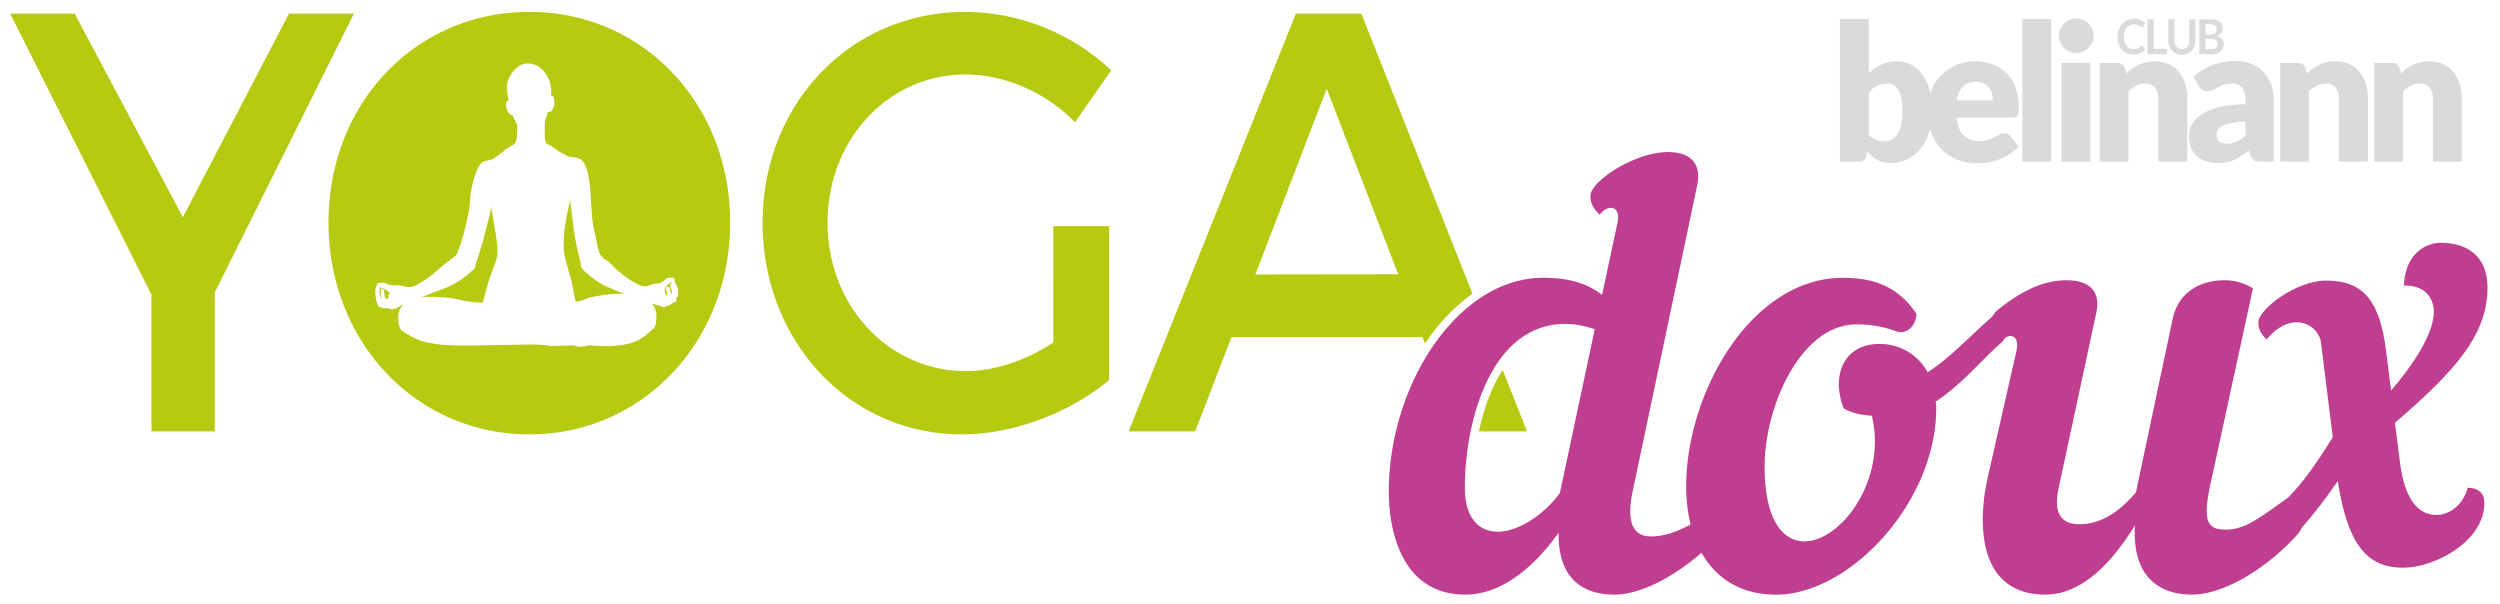
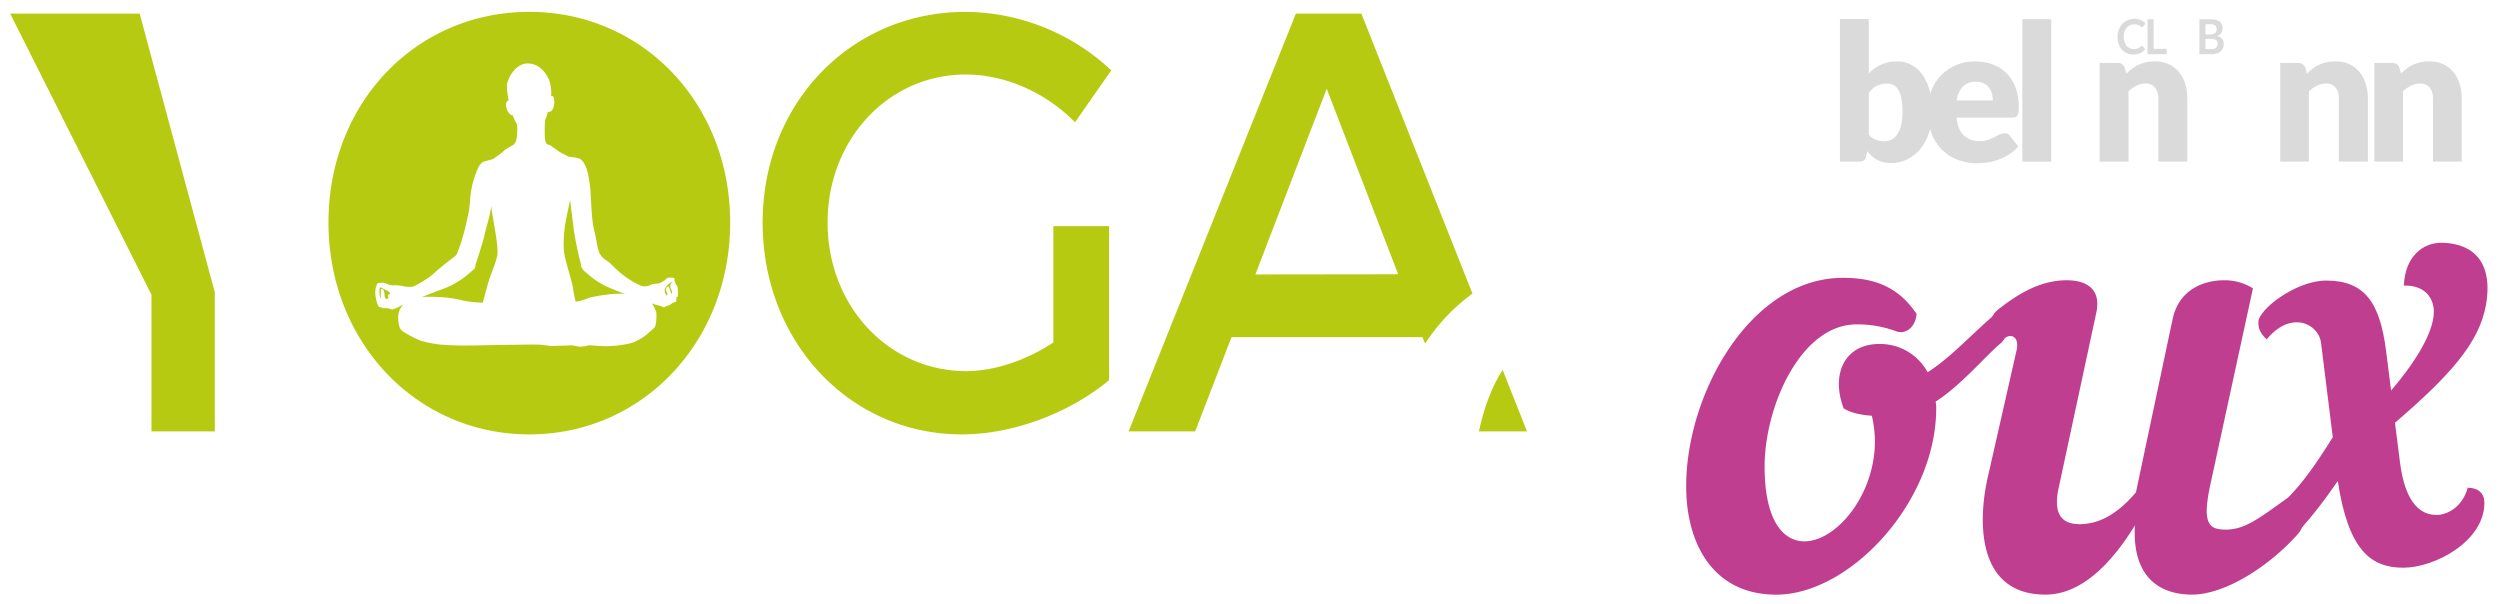
<svg xmlns="http://www.w3.org/2000/svg" id="yoga_doux" data-name="yoga doux" viewBox="0 0 929.74 224.61">
  <defs>
    <style>.cls-1{fill:#b7ca12;}.cls-2{fill:#c03e8f;}.cls-3{fill:#dadada;}</style>
  </defs>
-   <path class="cls-1" d="M79.89,160.44H56.33V109.61L3.78,5.07h24L68,80.76,107.47,5.07h24.16L79.89,108.73Z" />
+   <path class="cls-1" d="M79.89,160.44H56.33V109.61L3.78,5.07h24h24.16L79.89,108.73Z" />
  <path class="cls-1" d="M412.47,84.09v57.26c-14.29,12-35.43,20.2-54.76,20.2-41.67,0-74.09-34.4-74.09-78.79s32.82-78.35,75.5-78.35a80.06,80.06,0,0,1,54.16,21.75L399.79,45.47c-10.87-11.1-26-17.76-40.67-17.76-28.79,0-51.34,24.19-51.34,55.05,0,31.07,22.75,55.26,51.54,55.26,10.47,0,22.35-4,32.42-10.65V84.09Z" />
  <path class="cls-1" d="M530,127.78c.31-.46.6-.92.91-1.37a70.1,70.1,0,0,1,16.7-17.22L506.29,5.07H481.93L419.72,160.44h24.76L458,125.37H529Zm-63.13-25.71L493.4,33l26.58,69Z" />
  <path class="cls-1" d="M550,160.44H567.9l-9.08-22.88C554.62,144.08,551.75,152.2,550,160.44Z" />
  <path class="cls-1" d="M182.61,76.45c.17,2-1.67,7.61-2.41,10.91s-3.34,11-3.34,11a8.3,8.3,0,0,1-.17,1.2c-.12.38-.87.89-1.5,1.46a31.06,31.06,0,0,1-9.09,5.9c-4.54,1.71-9.14,3.49-9.14,3.49s8.16-.32,13.69,1a37.61,37.61,0,0,0,8.91,1.14s1-3.81,2-7.36S184.8,97,185,94.4s-.69-7.74-1.21-10.72S182.61,76.45,182.61,76.45Z" />
  <path class="cls-1" d="M144.23,108.26a30.92,30.92,0,0,0-3-1.47l-.11,1.54a12.82,12.82,0,0,0,.17,2l.2.54.08.09.07-3.44a.88.88,0,0,1,1.06.48,7,7,0,0,1,.33,2.21l.52,1,.84-.16v-1.5s.24-.34.59,0C145,109.64,145.3,108.89,144.23,108.26Z" />
  <path class="cls-1" d="M218.05,101.44a5.42,5.42,0,0,1-2-2.54C216,98.33,216,98,216,98A113.37,113.37,0,0,1,213.33,85c-.69-5.77-1.32-10.59-1.32-10.59s-1.15,5.39-1.73,8.56-1,8.62-.29,12.11,2.76,9.64,3.11,12.11a45.42,45.42,0,0,0,1,5,19.16,19.16,0,0,0,4.38-1.2c2.07-.89,12-2.35,14.38-1.52,0,0-3.51-1.21-7.54-3.05A30.81,30.81,0,0,1,218.05,101.44Z" />
  <path class="cls-1" d="M250.06,105.3l-.11-.41a4.7,4.7,0,0,0-.81.36,10.7,10.7,0,0,0-1.5,1.4,2.62,2.62,0,0,0-.37,2,2.47,2.47,0,0,0,.79,1.35c.31-1-.17-1.26-.27-1.85s-.27-1.24.46-1.56.68.92,1,1.53a7.41,7.41,0,0,1,.46,1.26,2.15,2.15,0,0,0,.25-.73,3.12,3.12,0,0,0-.39-1.05,2.77,2.77,0,0,1-.21-1.84C249.62,104.91,250.06,105.3,250.06,105.3Z" />
  <path class="cls-1" d="M196.85,4.41c-42.07,0-74.69,33.73-74.69,78.35,0,44.39,32.62,78.79,74.69,78.79s74.7-34.4,74.7-78.79S238.93,4.41,196.85,4.41Zm54.63,106.28s.24,1.5-.19,1.56a6.64,6.64,0,0,0-1.41.58,7,7,0,0,1-.9.62c-.28.12-1.6.55-1.6.55s-.39.33-.61.33-.82-.47-.82-.47-.28-.08-1.32-.32a16.57,16.57,0,0,1-2.21-.74,12.87,12.87,0,0,1,1.66,3.38c.11,1,.09,5-.81,5.78s-2.09,1.88-3.46,3a17.68,17.68,0,0,1-5.64,2.78,43.35,43.35,0,0,1-8.37,1c-1.76.06-6.68-.36-6.68-.36a14.67,14.67,0,0,1-3.4.55c-1.2-.07-2.63-.61-3.72-.49s-5.64.18-6.74.24-2.4-.6-7.83-.54-14.23.18-19.43.3-12.71.12-16.83-.67a33,33,0,0,1-5.15-1.23,49.85,49.85,0,0,1-5.41-2.78c-1.26-.85-2.11-1.14-2.44-4.16s.32-4.77,1.86-6.4c0,0-2.62,1.43-2.95,1.55a.85.85,0,0,1-.56,0s-.49.38-.71.38a11,11,0,0,1-1.33-.47,9.78,9.78,0,0,0-1.94,0,3.87,3.87,0,0,0-1-.38c-.28,0-.74-.06-1.07-1a13.06,13.06,0,0,1-.9-4.48c0-2,.48-2.49.48-2.49s0-.87.64-1a5.76,5.76,0,0,1,2.33-.09c.81.29,2.12,1,3.16.88a14.41,14.41,0,0,1,4.14.41,9.38,9.38,0,0,0,3.37.06,37,37,0,0,0,7.08-4.39c5.47-5,8.69-6.74,9.07-7.59a61.55,61.55,0,0,0,3-9.23c1.31-5.26,1.91-8.4,2-11.17a33.76,33.76,0,0,1,2-9.36c1-2.83,1.79-4.35,3.43-4.84s2.74-.56,3.56-1.17l3.08-2.26a7.26,7.26,0,0,1,1.7-1.39l2.3-1.32s1.09-.61,1.31-3,.28-4.47-.27-5.25a19,19,0,0,1-1.32-2.78s-.21.18-.71-.18c-1.73-1.27-2.13-4.17-1.31-5,.29-.3.49-.12.49-.12s-.14-1.25-.18-1.66a20.85,20.85,0,0,1-.4-3.95c0-2.11,2.92-8.4,7.8-8.31,4.22.08,6.71,3.31,7.94,6.26a14.34,14.34,0,0,1,.69,5.91s.63-.37,1,.54a6.87,6.87,0,0,1,0,3.32c-.17.6-.62,1.6-1.13,1.83a3.29,3.29,0,0,1-1.12.16,9.64,9.64,0,0,1-1,3,59,59,0,0,0-.06,6.76c.22,2.35,1.15,2.35,1.15,2.35l.77.25,3.39,2.41,3.4,1.87a22.24,22.24,0,0,1,4,.67c1.15.42,2.52,2.29,3.18,5.13a48.05,48.05,0,0,1,1.15,8.51c.27,3.74.38,9.66,1.31,13.16s1.1,7.12,2.3,9,2.52,2,4.16,3.68a37.75,37.75,0,0,0,7.62,6.16c2.84,1.57,3.86,2.23,5.7,1.81a7,7,0,0,0,1.72-.65,20.14,20.14,0,0,1,2.54-.32,7.43,7.43,0,0,0,2-1.08c.71-.48.88-.91,1.31-1s2.52-.3,2.52.42v.73l.55,1.39a2,2,0,0,1,.6,1.08,20.56,20.56,0,0,1,.11,3S252.13,110.44,251.48,110.69Z" />
-   <path class="cls-2" d="M579.63,198.13c-9.58,13.45-21.66,23-34.65,23-23.7,0-28.49-23.7-28.49-38.29,0-39.88,25.76-79.54,57.44-79.54,9.34,0,16.41,2.05,21.88,6.38L601.51,83c1.36-6.15-3-7.52-6.61-3.19-3.19-3-3.42-5.24-3.42-7.06,0-5.25,16.41-16.19,28.72-16.19,8.2,0,12.76,3.88,10.94,12.54L607.2,182.63c-2.73,12.77.92,16.87,6.84,16.87,8.43,0,18.24-5.7,23.93-11.4a6,6,0,0,1,3.88,5.47,8,8,0,0,1-2.05,5c-10.72,12.08-27.13,22.56-39.43,22.56C589.66,221.15,579.4,216.14,579.63,198.13Zm.45-14.59,13-61.08a32.84,32.84,0,0,0-10.94-2c-27.57,0-37.37,36-37.37,60.85,0,11.4,5.24,16.42,12.3,16.42,7.3,0,16.87-5.93,23-14.36Z" />
  <path class="cls-2" d="M744,127.7c-5.93,5-14.82,15.73-24.16,21.66a10.09,10.09,0,0,1,.23,2.5c0,34.88-32.14,69.29-59.49,69.29-23.47,0-33.5-18.92-33.5-40.34,0-34.42,23.93-77.49,58.34-77.49,11.4,0,20.52,3.19,27.35,13.45-.45,5.24-4.33,7.74-7.74,6.38a41.57,41.57,0,0,0-14.59-2.51c-20.74,0-34.19,30.54-34.19,52.88,0,20,6.84,27.8,14.82,27.8,11.62,0,26.21-16.86,26.21-37.38a45.7,45.7,0,0,0-1.14-9.34c-4.11-.23-8-1.14-10.49-2.74-4.78-12.53.23-23.93,13.22-23.93a20.08,20.08,0,0,1,18,10.49c9.11-5.7,17.55-15.5,27.12-23.25C748.28,118.82,747.14,125,744,127.7Z" />
  <path class="cls-2" d="M749.87,130.67c.91-3.65-.23-5.7-2.28-5.7-1.14,0-2.5.91-4.56,2.73-3-1.82-4.55-8.88,0-12.53,7.75-6.15,16-10.94,25.53-10.94,8.21,0,13,3.87,10.94,12.54l-13.9,64.72c-2.05,9.35.91,13.45,7.75,13.45,8,0,14.81-4.56,21-11.85L808,118.59c2.28-10.49,10.94-14.36,19.15-14.36a19.78,19.78,0,0,1,10.71,3L822,180.31c-2.73,12.76-1.16,16.09,4,16.57,8.4.79,14-4.13,24.67-11.63,2.51,1.14,5.93,6,5.93,8.32a8,8,0,0,1-2,5c-10.72,12.08-27.13,22.56-39.43,22.56-11.17,0-22.34-5.7-21.2-25.75-9.12,14.81-20.28,25.75-33.28,25.75-25.3,0-25.3-26.67-21.42-43.76Z" />
  <path class="cls-2" d="M837.81,195.29c10.26-6.72,16.73-11.64,29.74-32.71l-4.34-34.9c-.82-7.44-11.36-12.39-20.24-1.45-2.89-2.68-3.1-4.75-3.1-6.4,0-4.75,14-15.49,25.2-15.49,14.26,0,20,8,22.31,26.23l1.86,14.66c7.64-8.88,15.9-20.86,15.9-29.33,0-4.54-2.89-9.91-11.15-9.7.41-10.74,7-15.91,13.84-15.91,8.88,0,19.83,4.34,16.73,22.93-2.48,14.25-13.43,26.44-33.88,44l1.86,14.67c1.24,9.71,4.55,19.62,13.64,19.62,3.71,0,9.5-2.68,11.56-10.12,3.93,0,6.2,2.07,6.2,5.58,0,14.46-18.59,24.16-30.16,24.16-12.18,0-20.45-6.61-24.37-32.22-10.12,14.67-24.37,32.22-36.35,32.22-8.47,0-6.37,8.51-6.37-6.57" />
  <path class="cls-3" d="M796.58,17.09a.4.4,0,0,1,.32.16l.89,1a5.06,5.06,0,0,1-1.82,1.5,6.09,6.09,0,0,1-2.6.52,5.94,5.94,0,0,1-2.44-.49,5.38,5.38,0,0,1-1.85-1.38,6.14,6.14,0,0,1-1.17-2.1,8.21,8.21,0,0,1-.41-2.67A7.65,7.65,0,0,1,788,11a6.37,6.37,0,0,1,1.28-2.1,5.76,5.76,0,0,1,2-1.37A6.5,6.5,0,0,1,793.75,7a5.66,5.66,0,0,1,2.37.47,5.52,5.52,0,0,1,1.74,1.22l-.76,1.12a.63.63,0,0,1-.17.19.43.43,0,0,1-.29.08.62.62,0,0,1-.4-.16c-.14-.11-.31-.22-.51-.35a5,5,0,0,0-.79-.35,3.77,3.77,0,0,0-1.21-.16,3.91,3.91,0,0,0-1.58.32,3.47,3.47,0,0,0-1.24.91,4.46,4.46,0,0,0-.81,1.44,6,6,0,0,0-.29,1.91,6.15,6.15,0,0,0,.29,1.95,4.51,4.51,0,0,0,.79,1.44,3.39,3.39,0,0,0,2.62,1.2,7,7,0,0,0,.84-.05A4.35,4.35,0,0,0,795,18a2.85,2.85,0,0,0,.6-.31,4.25,4.25,0,0,0,.56-.45.7.7,0,0,1,.17-.13A.5.5,0,0,1,796.58,17.09Z" />
  <path class="cls-3" d="M800.92,18.16h4.88v2h-7.14v-13h2.26Z" />
-   <path class="cls-3" d="M811.42,18.21A2.8,2.8,0,0,0,812.6,18a2.38,2.38,0,0,0,.88-.65,3.06,3.06,0,0,0,.54-1,4.34,4.34,0,0,0,.19-1.34V7.17h2.27V15a6.45,6.45,0,0,1-.35,2.14,4.92,4.92,0,0,1-1,1.7,4.74,4.74,0,0,1-1.59,1.11,5.74,5.74,0,0,1-4.21,0,4.74,4.74,0,0,1-1.59-1.11,5.06,5.06,0,0,1-1-1.7,6.45,6.45,0,0,1-.35-2.14V7.17h2.27v7.77a4.67,4.67,0,0,0,.18,1.34,3,3,0,0,0,.55,1,2.19,2.19,0,0,0,.87.66A2.78,2.78,0,0,0,811.42,18.21Z" />
  <path class="cls-3" d="M817.94,20.16v-13h4.21a7.56,7.56,0,0,1,2,.24,3.77,3.77,0,0,1,1.39.69,2.69,2.69,0,0,1,.8,1.09,4,4,0,0,1,.25,1.43,2.84,2.84,0,0,1-.13.88,2.38,2.38,0,0,1-.39.78,3,3,0,0,1-.67.66,4.11,4.11,0,0,1-1,.51A2.8,2.8,0,0,1,827,16.34a3.78,3.78,0,0,1-.29,1.52,3.27,3.27,0,0,1-.86,1.21,4,4,0,0,1-1.39.8,5.77,5.77,0,0,1-1.89.29Zm2.27-7.37H822a2.88,2.88,0,0,0,1.75-.45,1.67,1.67,0,0,0,.6-1.43,1.73,1.73,0,0,0-.54-1.44A2.66,2.66,0,0,0,822.15,9h-1.94Zm0,1.67v3.81h2.3a3,3,0,0,0,1.06-.16,1.85,1.85,0,0,0,.68-.43,1.67,1.67,0,0,0,.37-.63,2.43,2.43,0,0,0,.11-.77,2.29,2.29,0,0,0-.12-.76,1.51,1.51,0,0,0-.4-.57,1.74,1.74,0,0,0-.69-.36,3.37,3.37,0,0,0-1-.13Z" />
  <path class="cls-3" d="M684.26,60.09v-53H695V27.29a16.2,16.2,0,0,1,4.56-3.24,13.76,13.76,0,0,1,6-1.22,11,11,0,0,1,5.19,1.24,11.66,11.66,0,0,1,4.13,3.63,18.64,18.64,0,0,1,2.72,5.85,29.16,29.16,0,0,1,1,7.89,24.94,24.94,0,0,1-1.12,7.65,19.17,19.17,0,0,1-3.16,6.08,14.46,14.46,0,0,1-4.85,4,13.41,13.41,0,0,1-6.25,1.45,11.85,11.85,0,0,1-2.86-.32,9.65,9.65,0,0,1-2.32-.9,10.29,10.29,0,0,1-1.94-1.4,20.56,20.56,0,0,1-1.71-1.77L694,58.11a2.33,2.33,0,0,1-.88,1.56,3,3,0,0,1-1.68.42Zm17.53-29a9.33,9.33,0,0,0-2.13.23,8.21,8.21,0,0,0-1.76.66A6.33,6.33,0,0,0,696.39,33a18.77,18.77,0,0,0-1.39,1.5V50.11A6.75,6.75,0,0,0,697.64,52a8.08,8.08,0,0,0,3,.55,6.21,6.21,0,0,0,2.73-.6,5.57,5.57,0,0,0,2.17-1.93A10.42,10.42,0,0,0,707,46.61a22.46,22.46,0,0,0,.52-5.17,24,24,0,0,0-.42-4.88,10.14,10.14,0,0,0-1.16-3.2,4.51,4.51,0,0,0-1.78-1.75A5,5,0,0,0,701.79,31.07Z" />
  <path class="cls-3" d="M734.64,22.83A18.27,18.27,0,0,1,741.17,24a14.24,14.24,0,0,1,5.09,3.29,15.2,15.2,0,0,1,3.33,5.29,20,20,0,0,1,1.19,7.1,15.91,15.91,0,0,1-.1,2,3.25,3.25,0,0,1-.38,1.23,1.5,1.5,0,0,1-.75.64,3.35,3.35,0,0,1-1.19.18H727.64c.34,3.07,1.26,5.29,2.74,6.67a8,8,0,0,0,5.71,2.07,9.92,9.92,0,0,0,3.22-.46,16,16,0,0,0,2.41-1c.71-.37,1.35-.72,1.94-1a3.93,3.93,0,0,1,1.85-.46,2.21,2.21,0,0,1,2,1l3.11,3.93A16.22,16.22,0,0,1,747,57.53a18.63,18.63,0,0,1-4,1.91,20.41,20.41,0,0,1-4.06,1,29.17,29.17,0,0,1-3.86.27A19.68,19.68,0,0,1,728,59.4a16.12,16.12,0,0,1-5.79-3.73,17.49,17.49,0,0,1-3.91-6.16A23.4,23.4,0,0,1,716.9,41a19.7,19.7,0,0,1,1.23-7,17.25,17.25,0,0,1,3.53-5.77,17,17,0,0,1,5.58-3.93A18,18,0,0,1,734.64,22.83Zm.2,7.57A6.39,6.39,0,0,0,730,32.19a9.37,9.37,0,0,0-2.29,5.15h13.41a9.91,9.91,0,0,0-.33-2.55,6.4,6.4,0,0,0-1.07-2.21,5.61,5.61,0,0,0-2-1.58A6.6,6.6,0,0,0,734.84,30.4Z" />
  <path class="cls-3" d="M762.84,7.12v53H752.1v-53Z" />
-   <path class="cls-3" d="M778.63,13.35a5.87,5.87,0,0,1-.52,2.46,6.44,6.44,0,0,1-1.42,2,6.91,6.91,0,0,1-2.09,1.38,6.46,6.46,0,0,1-2.55.52,6,6,0,0,1-2.46-.52,6.89,6.89,0,0,1-2-1.38,6.49,6.49,0,0,1-1.38-2,6,6,0,0,1-.5-2.46,6.23,6.23,0,0,1,.5-2.52,6.5,6.5,0,0,1,3.41-3.43,6.11,6.11,0,0,1,2.46-.5,6.58,6.58,0,0,1,4.64,1.88,6.5,6.5,0,0,1,1.42,2.05A6.08,6.08,0,0,1,778.63,13.35Zm-1.24,10V60.09H766.65V23.4Z" />
  <path class="cls-3" d="M780.85,60.09V23.4h6.65a2.89,2.89,0,0,1,1.68.46,2.45,2.45,0,0,1,1,1.38l.62,2.12a26.48,26.48,0,0,1,2.15-1.84,12.45,12.45,0,0,1,2.37-1.43,13.36,13.36,0,0,1,2.74-.92,14,14,0,0,1,3.2-.34,12.5,12.5,0,0,1,5.22,1,10.89,10.89,0,0,1,3.82,2.91,12.5,12.5,0,0,1,2.36,4.42,18.74,18.74,0,0,1,.8,5.57V60.09H802.68V36.77a6.49,6.49,0,0,0-1.22-4.19,4.3,4.3,0,0,0-3.56-1.51,7.35,7.35,0,0,0-3.33.78,13.11,13.11,0,0,0-3,2.09V60.09Z" />
-   <path class="cls-3" d="M840.65,60.09a5,5,0,0,1-2.31-.42A3.23,3.23,0,0,1,837,57.9l-.76-2c-.9.78-1.77,1.46-2.6,2a16.08,16.08,0,0,1-2.58,1.51,12.59,12.59,0,0,1-2.84.92,17.13,17.13,0,0,1-3.34.3,14.27,14.27,0,0,1-4.47-.66A9.26,9.26,0,0,1,817,58.07a8.45,8.45,0,0,1-2.17-3.18,11.69,11.69,0,0,1-.76-4.38,9.36,9.36,0,0,1,1-4,9.85,9.85,0,0,1,3.36-3.74,20.74,20.74,0,0,1,6.44-2.82,38.54,38.54,0,0,1,10.22-1.14V37.22c0-2.17-.43-3.73-1.3-4.7a4.7,4.7,0,0,0-3.69-1.45,9.58,9.58,0,0,0-3.11.43,13.23,13.23,0,0,0-2.17,1c-.63.35-1.25.67-1.85.95a5.06,5.06,0,0,1-2.15.43,3.24,3.24,0,0,1-1.89-.55,4,4,0,0,1-1.23-1.37l-1.94-3.43A21.75,21.75,0,0,1,823,24.12a24.91,24.91,0,0,1,8.5-1.43,15.24,15.24,0,0,1,5.87,1.08,12.61,12.61,0,0,1,4.44,3,13.21,13.21,0,0,1,2.79,4.58,16.93,16.93,0,0,1,1,5.8V60.09ZM828.31,53.4a8.3,8.3,0,0,0,3.64-.74,11.08,11.08,0,0,0,3.15-2.4v-5a26.74,26.74,0,0,0-5.3.43,12.43,12.43,0,0,0-3.29,1.07,4.05,4.05,0,0,0-1.68,1.46,3.6,3.6,0,0,0-.47,1.79,3.15,3.15,0,0,0,1,2.66A4.8,4.8,0,0,0,828.31,53.4Z" />
  <path class="cls-3" d="M848,60.09V23.4h6.65a2.89,2.89,0,0,1,1.68.46,2.45,2.45,0,0,1,1,1.38l.62,2.12a26.48,26.48,0,0,1,2.15-1.84,12.45,12.45,0,0,1,2.37-1.43,13.57,13.57,0,0,1,2.74-.92,14,14,0,0,1,3.2-.34,12.5,12.5,0,0,1,5.22,1,10.89,10.89,0,0,1,3.82,2.91,12.5,12.5,0,0,1,2.36,4.42,18.74,18.74,0,0,1,.8,5.57V60.09H869.82V36.77a6.49,6.49,0,0,0-1.22-4.19A4.3,4.3,0,0,0,865,31.07a7.35,7.35,0,0,0-3.33.78,13.11,13.11,0,0,0-3,2.09V60.09Z" />
  <path class="cls-3" d="M883,60.09V23.4h6.65a2.89,2.89,0,0,1,1.68.46,2.45,2.45,0,0,1,1,1.38l.62,2.12A26.48,26.48,0,0,1,895,25.52a12.45,12.45,0,0,1,2.37-1.43,13.36,13.36,0,0,1,2.74-.92,14,14,0,0,1,3.2-.34,12.5,12.5,0,0,1,5.22,1,10.89,10.89,0,0,1,3.82,2.91,12.5,12.5,0,0,1,2.36,4.42,18.74,18.74,0,0,1,.8,5.57V60.09H904.81V36.77a6.49,6.49,0,0,0-1.22-4.19A4.3,4.3,0,0,0,900,31.07a7.35,7.35,0,0,0-3.33.78,13.11,13.11,0,0,0-3,2.09V60.09Z" />
</svg>